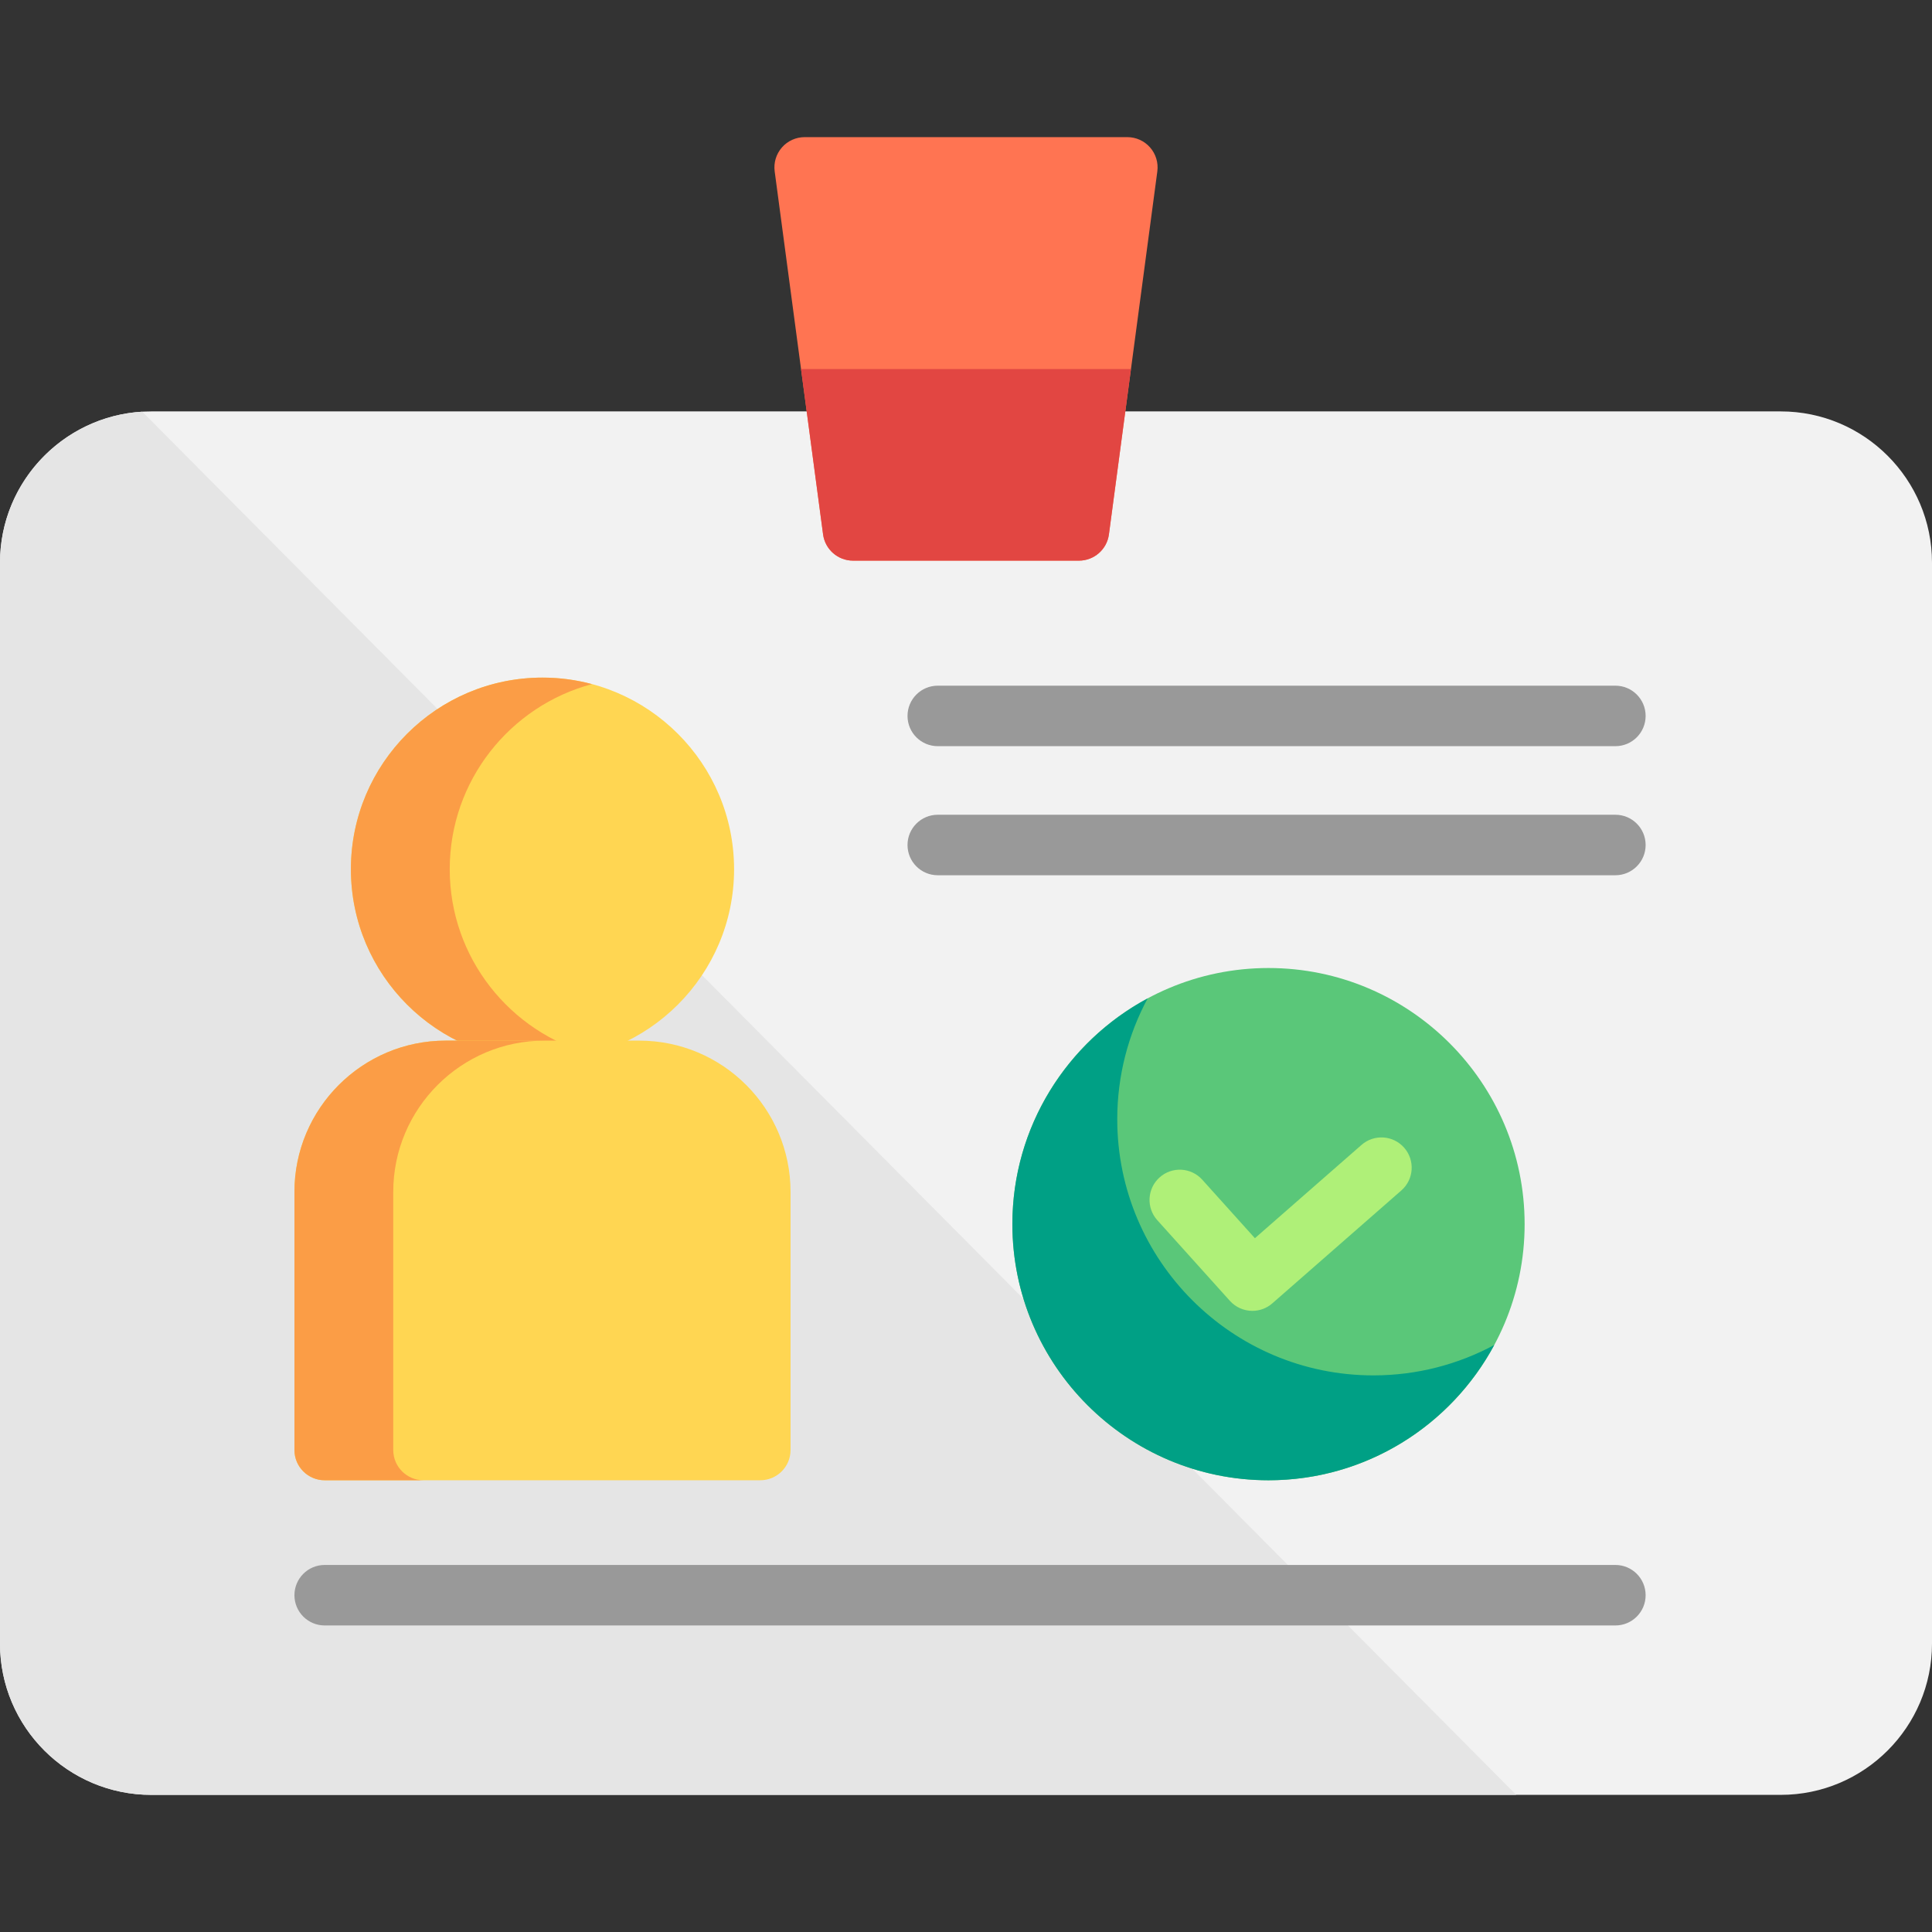
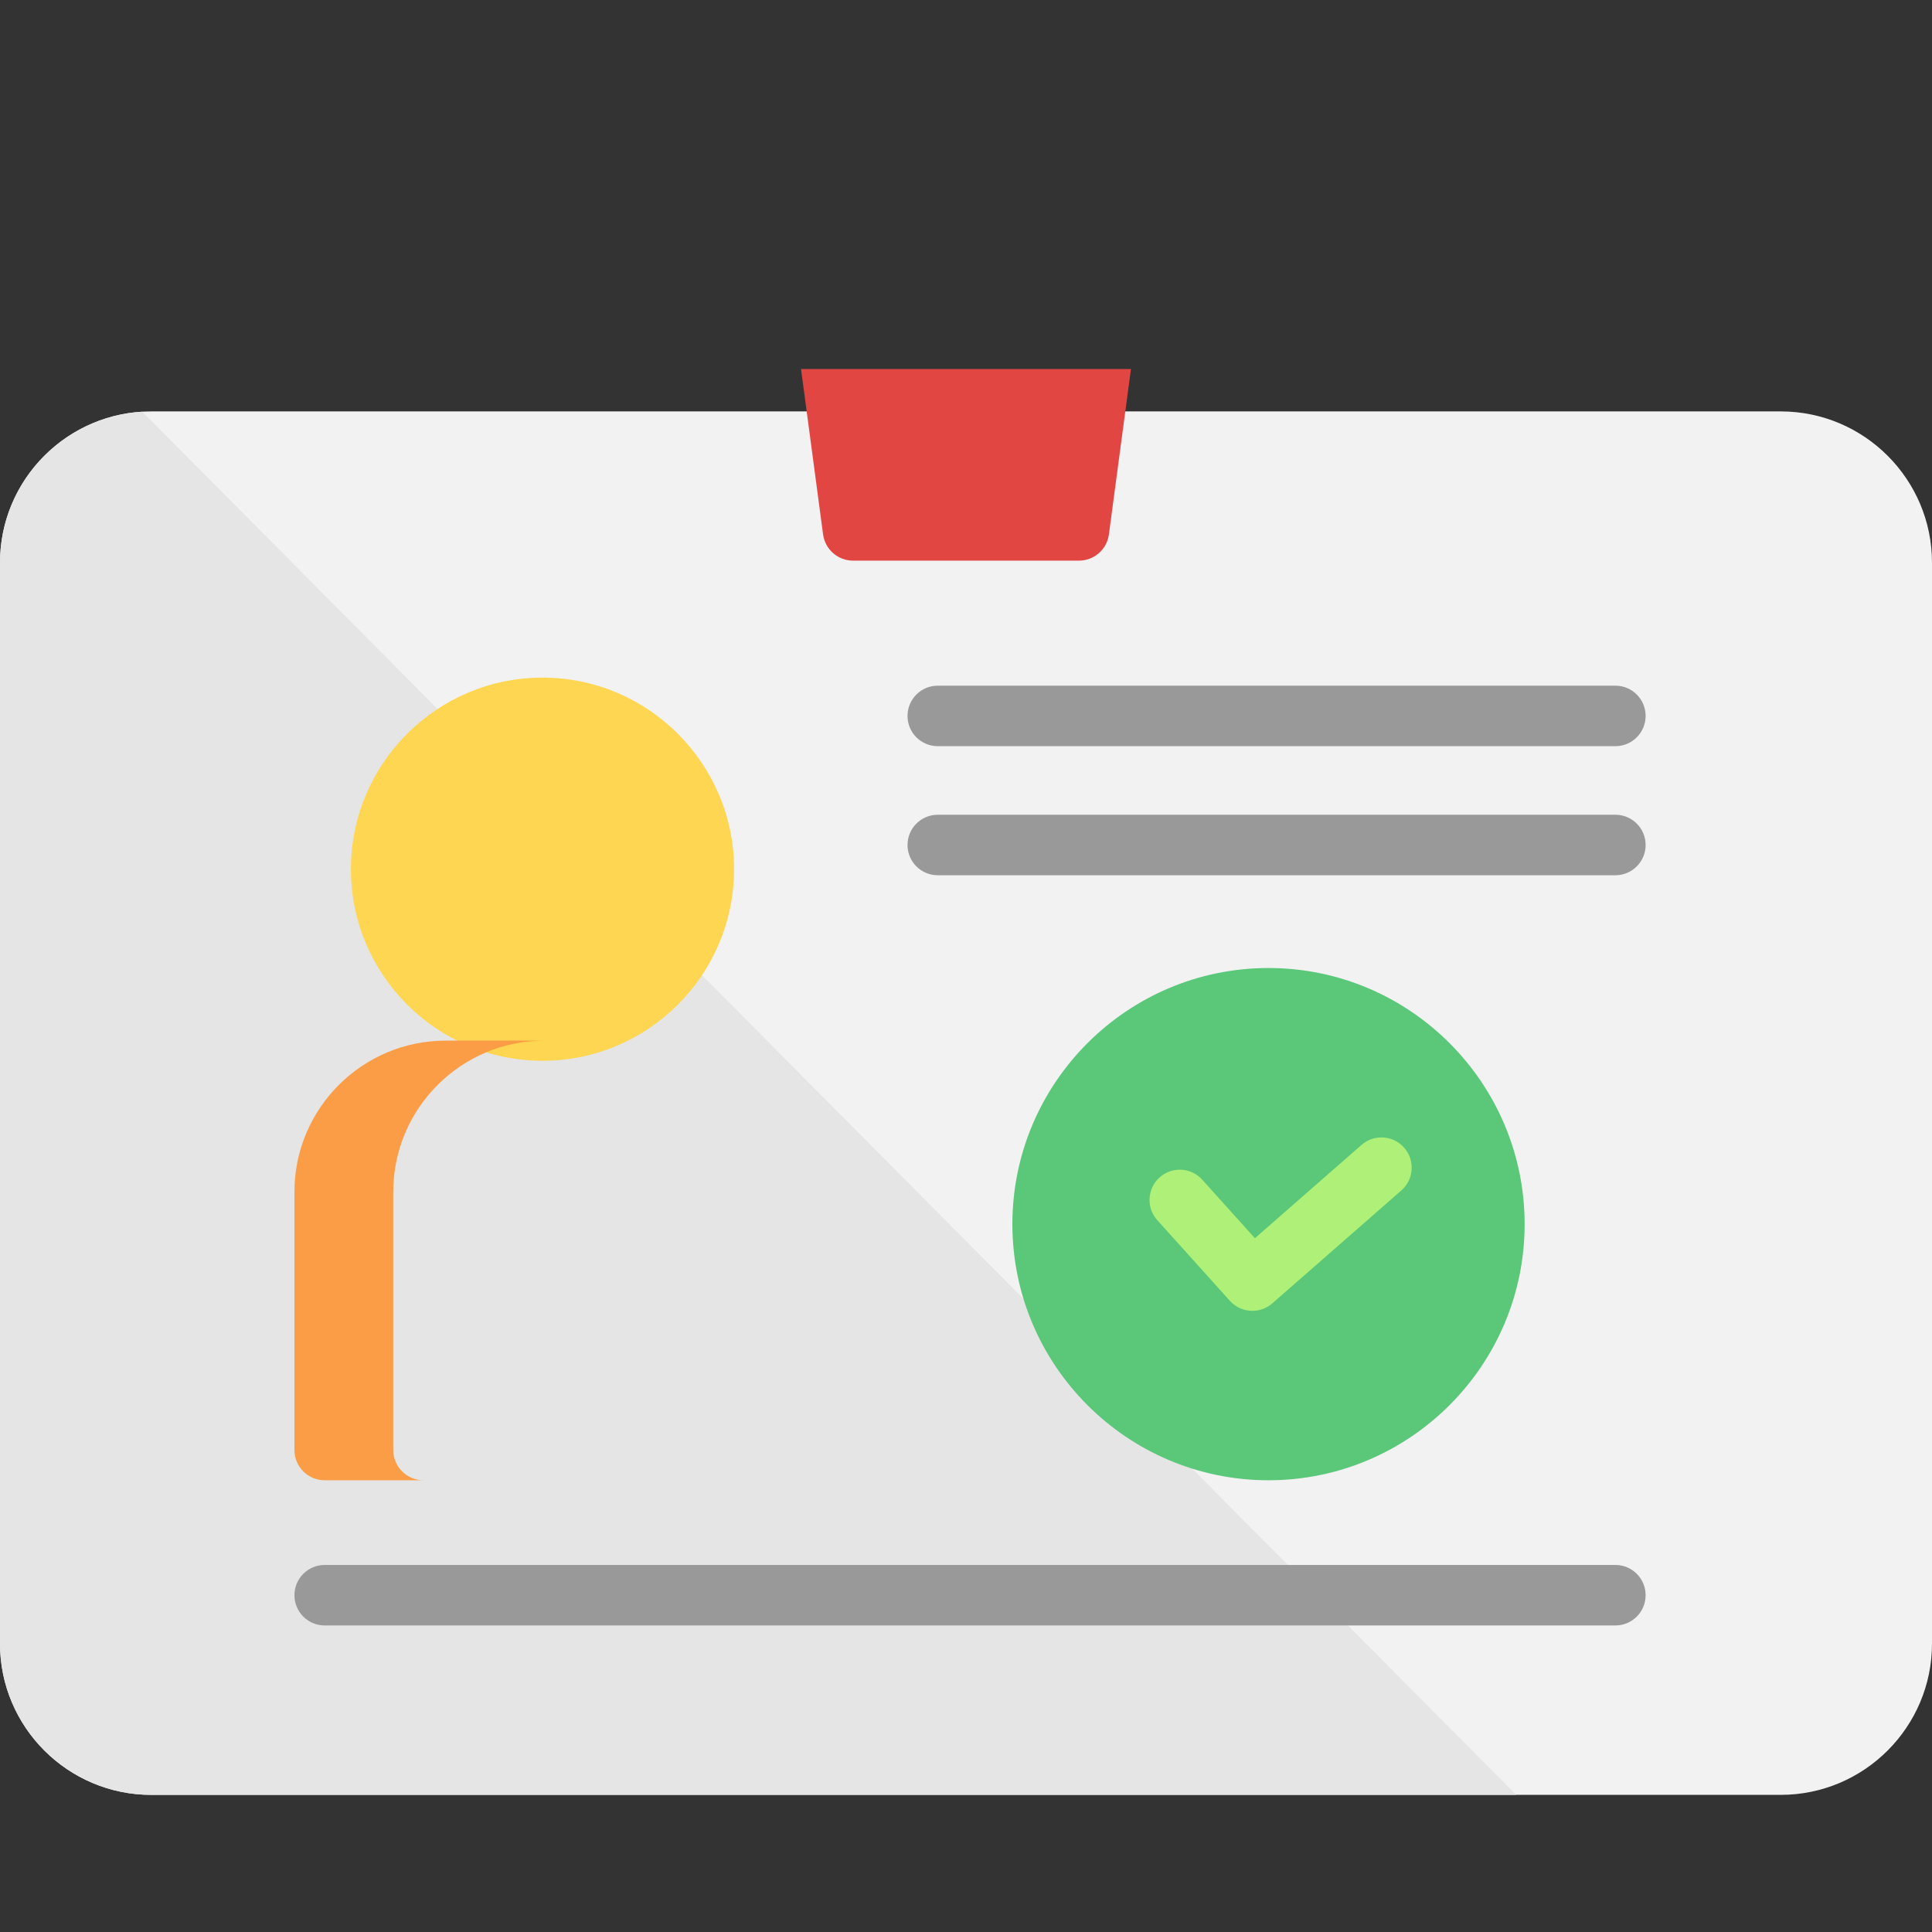
<svg xmlns="http://www.w3.org/2000/svg" height="800px" width="800px" version="1.1" id="Layer_1" viewBox="0 0 512 512" xml:space="preserve">
  <rect x="0" y="0" width="512" height="512" fill="#333333" stroke="none" />
  <path style="fill:#F2F2F2;" d="M471.917,109.027H40.084C17.981,109.027,0,127.008,0,149.111v286.463  c0,22.103,17.981,40.083,40.084,40.083h431.833c22.103,0,40.083-17.981,40.083-40.083V149.111  C512,127.008,494.019,109.027,471.917,109.027z" />
  <path style="fill:#E5E5E5;" d="M0,149.111v286.463c0,22.103,17.981,40.083,40.084,40.083h361.731L37.697,109.104  C16.701,110.344,0,127.811,0,149.111z" />
  <g>
    <path style="fill:#999999;" d="M428.092,231.95H248.518c-4.427,0-8.017-3.588-8.017-8.017s3.589-8.017,8.017-8.017h179.574   c4.427,0,8.017,3.588,8.017,8.017S432.519,231.95,428.092,231.95z" />
    <path style="fill:#999999;" d="M428.092,197.745H248.518c-4.427,0-8.017-3.588-8.017-8.017s3.589-8.017,8.017-8.017h179.574   c4.427,0,8.017,3.588,8.017,8.017S432.519,197.745,428.092,197.745z" />
    <path style="fill:#999999;" d="M428.092,430.764H86.046c-4.427,0-8.017-3.588-8.017-8.017s3.589-8.017,8.017-8.017h342.046   c4.427,0,8.017,3.588,8.017,8.017S432.519,430.764,428.092,430.764z" />
  </g>
-   <path style="fill:#FF7452;" d="M304.788,39.079c-1.522-1.739-3.721-2.736-6.032-2.736h-85.511c-2.311,0-4.51,0.997-6.032,2.736  c-1.522,1.739-2.22,4.05-1.914,6.341l12.827,96.2c0.531,3.983,3.928,6.957,7.946,6.957h59.858c4.018,0,7.416-2.975,7.946-6.957  l12.827-96.2C307.008,43.129,306.31,40.818,304.788,39.079z" />
  <path style="fill:#E24642;" d="M212.282,97.804l5.843,43.815c0.531,3.983,3.928,6.957,7.946,6.957h59.858  c4.018,0,7.416-2.975,7.946-6.957l5.843-43.815H212.282z" />
  <path style="fill:#5AC779;" d="M336.167,256.534c-37.426,0-67.875,30.448-67.875,67.875s30.449,67.875,67.875,67.875  s67.875-30.448,67.875-67.875S373.593,256.534,336.167,256.534z" />
-   <path style="fill:#00A085;" d="M363.958,364.493c-37.426,0-67.875-30.448-67.875-67.875c0-11.577,2.92-22.483,8.053-32.03  c-21.317,11.459-35.844,33.974-35.844,59.822c0,37.426,30.449,67.875,67.875,67.875c25.849,0,48.363-14.528,59.822-35.844  C386.441,361.572,375.535,364.493,363.958,364.493z" />
  <path style="fill:#AFF078;" d="M331.894,347.39c-2.194,0-4.379-0.897-5.961-2.653l-19.24-21.378  c-2.962-3.291-2.695-8.36,0.596-11.322c3.291-2.962,8.36-2.696,11.322,0.595l13.951,15.502l28.255-24.724  c3.332-2.915,8.397-2.578,11.312,0.755c2.916,3.332,2.578,8.396-0.755,11.312l-34.205,29.929  C335.651,346.737,333.768,347.39,331.894,347.39z" />
  <path style="fill:#FFD652;" d="M143.766,179.574c-27.995,0-50.772,22.777-50.772,50.772s22.777,50.772,50.772,50.772  s50.772-22.777,50.772-50.772S171.762,179.574,143.766,179.574z" />
-   <path style="fill:#FB9D46;" d="M119.182,230.347c0-23.469,16.01-43.261,37.678-49.052c-4.179-1.117-8.567-1.721-13.094-1.721  c-27.995,0-50.772,22.777-50.772,50.772s22.777,50.772,50.772,50.772c4.527,0,8.915-0.604,13.094-1.721  C135.192,273.608,119.182,253.815,119.182,230.347z" />
-   <path style="fill:#FFD652;" d="M169.42,275.775h-51.307c-22.103,0-40.084,17.981-40.084,40.083v68.409  c0,4.428,3.589,8.017,8.017,8.017h115.441c4.427,0,8.017-3.588,8.017-8.017v-68.409C209.503,293.755,191.522,275.775,169.42,275.775  z" />
  <path style="fill:#FB9D46;" d="M104.217,384.267v-68.409c0-22.103,17.981-40.083,40.084-40.083h-26.188  c-22.103,0-40.084,17.981-40.084,40.083v68.409c0,4.428,3.589,8.017,8.017,8.017h26.188  C107.806,392.284,104.217,388.696,104.217,384.267z" />
</svg>